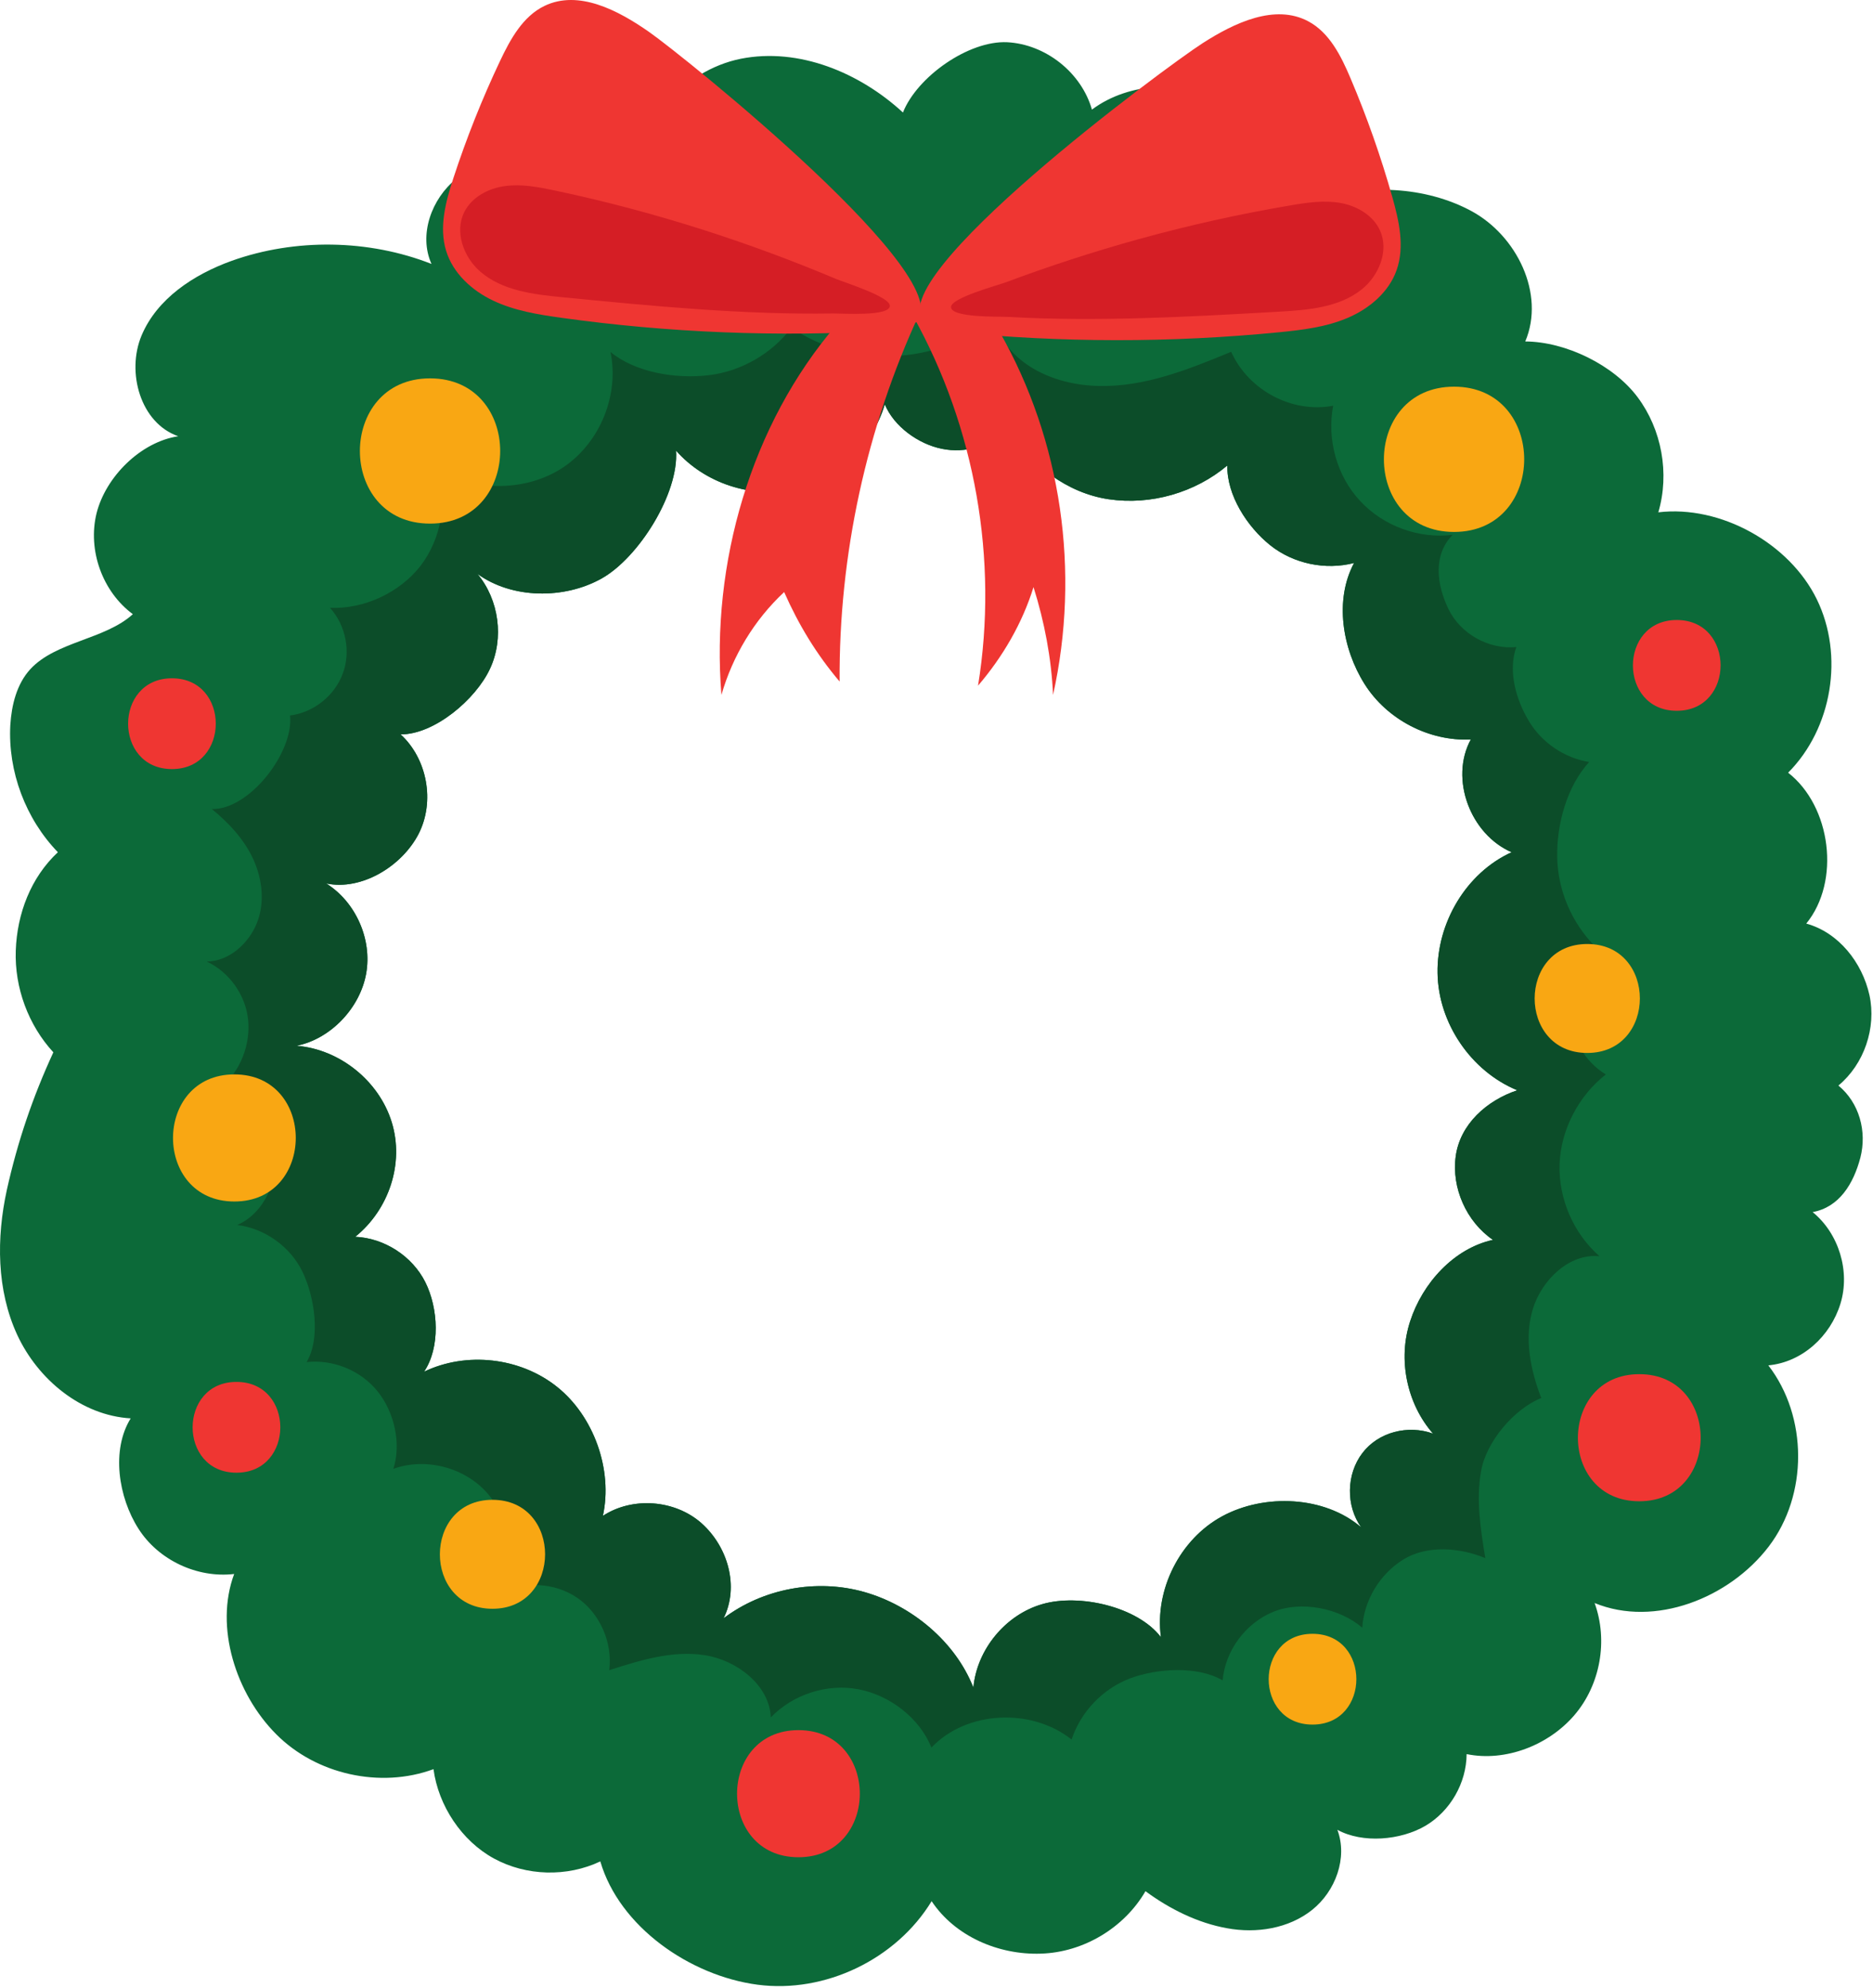
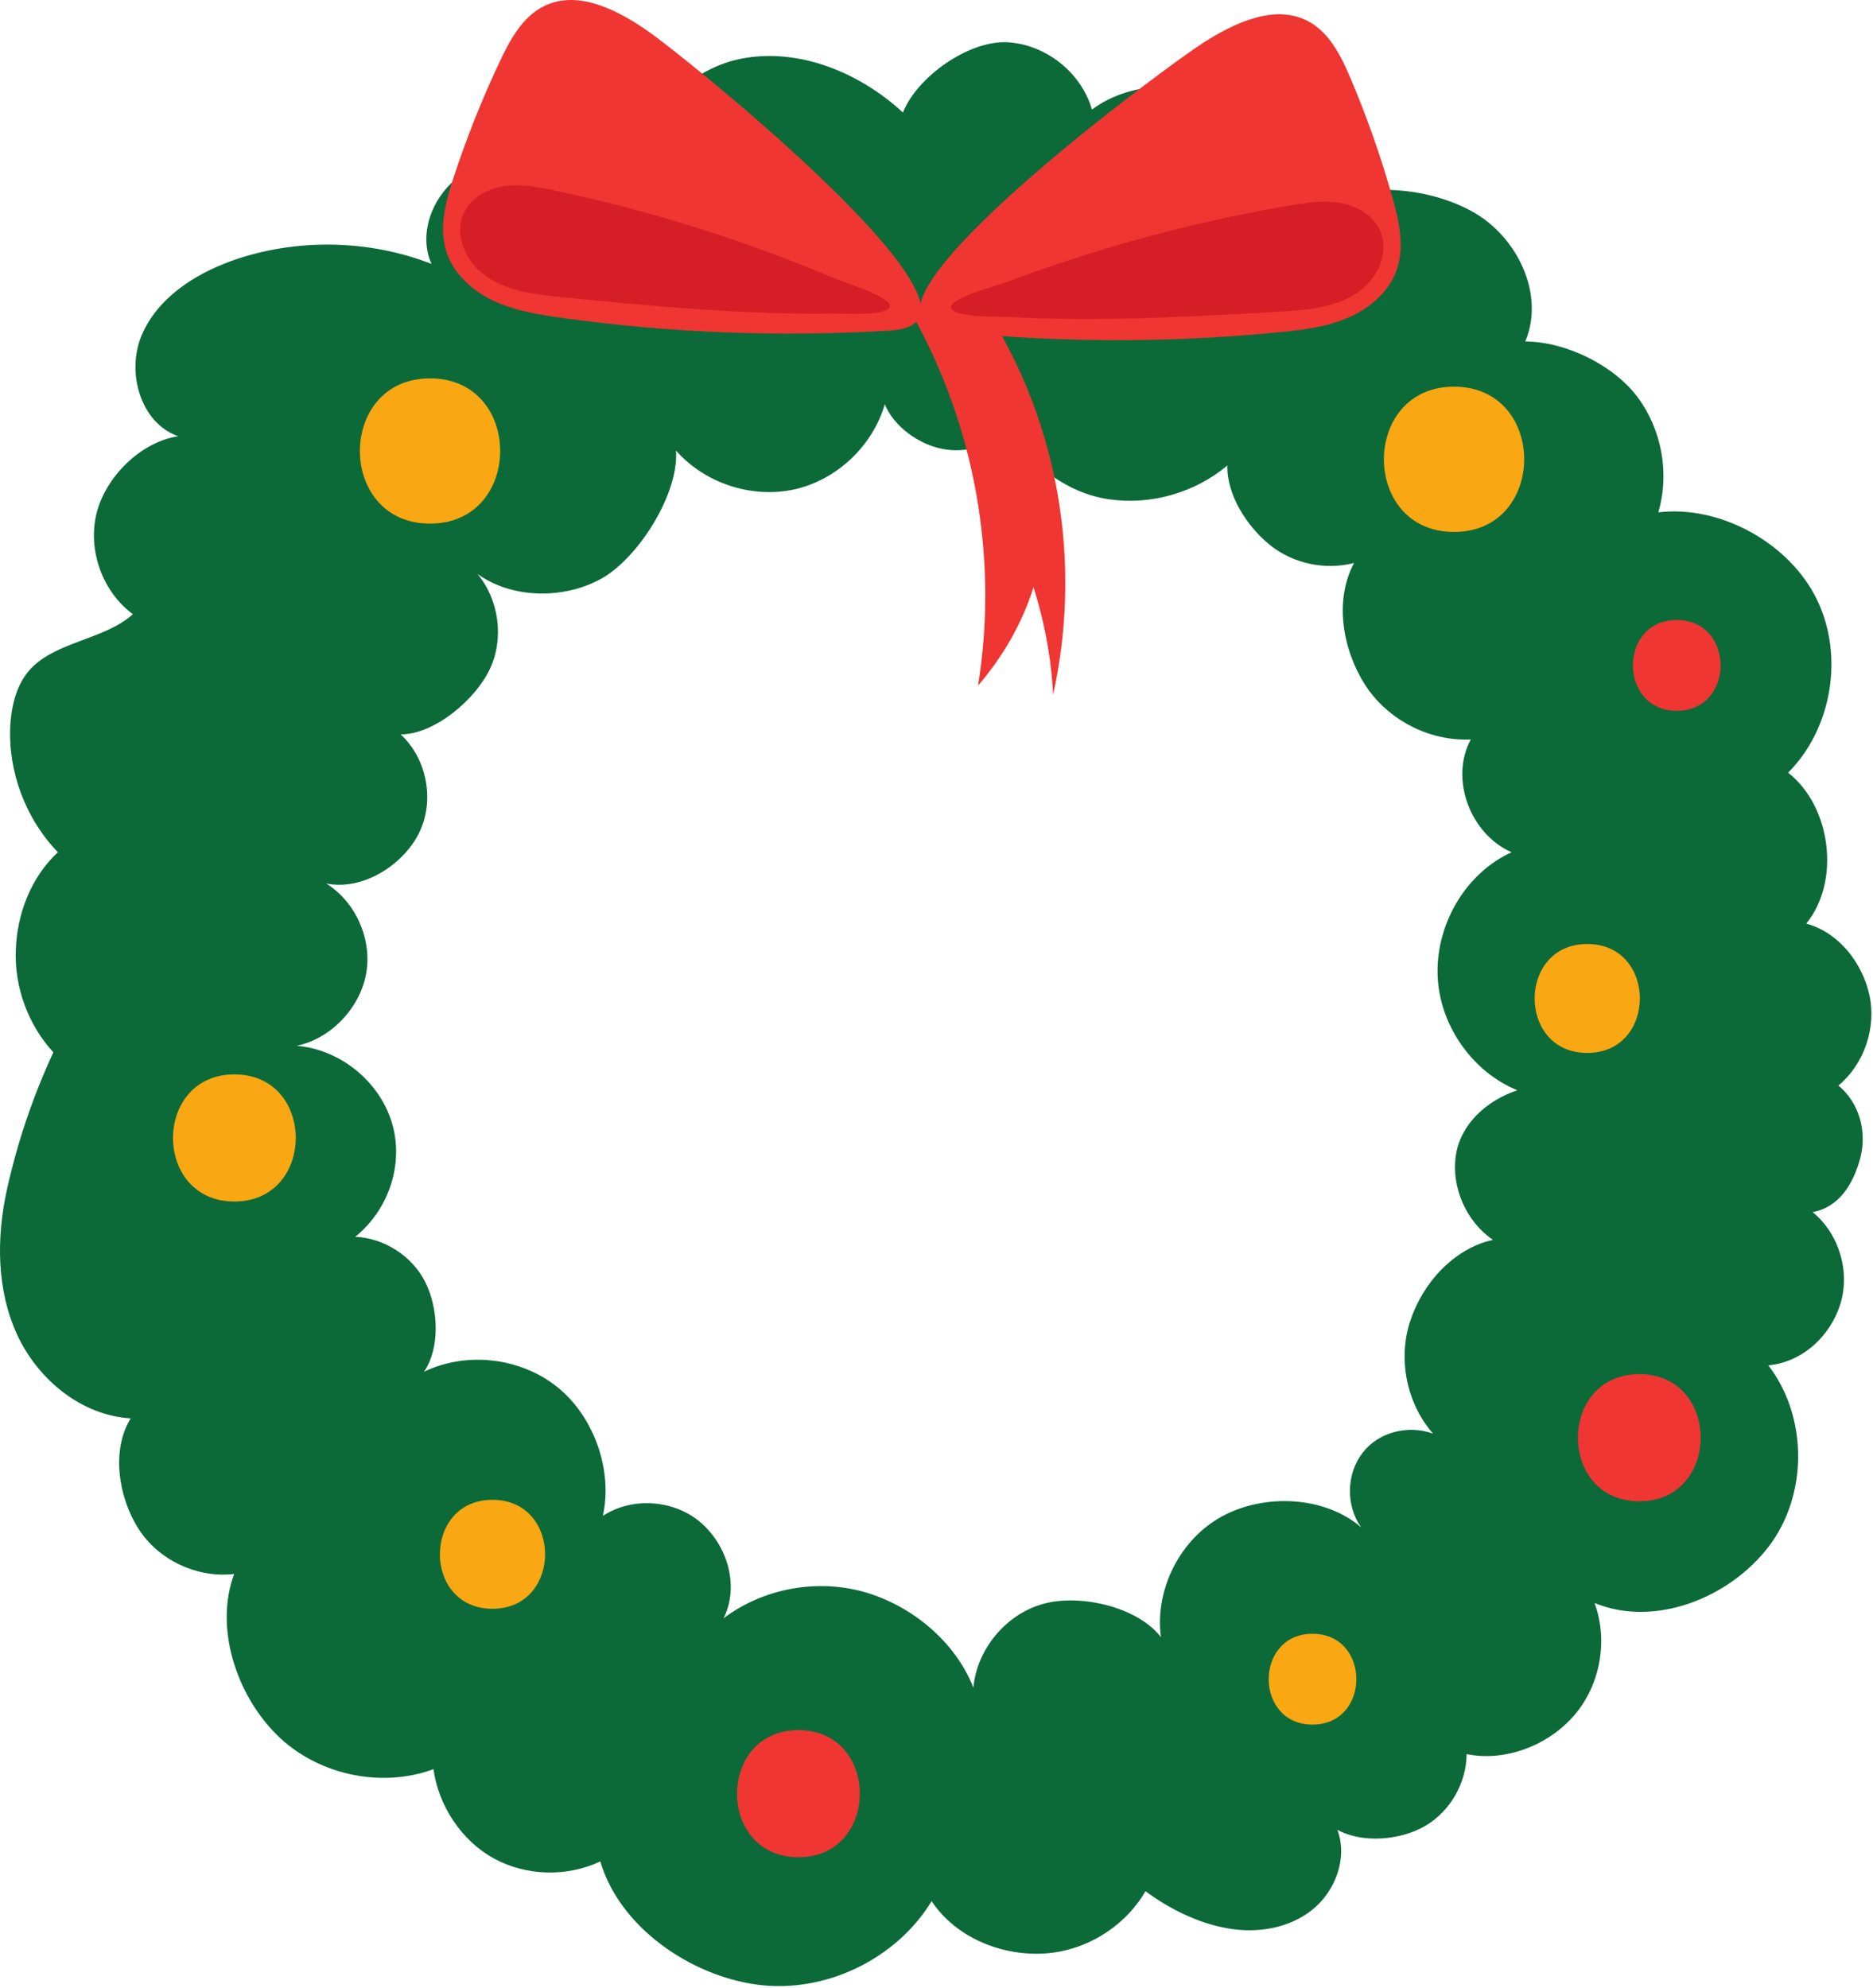
<svg xmlns="http://www.w3.org/2000/svg" width="639" height="678" viewBox="0 0 639 678" fill="none">
  <path d="M509.338 422.921C496.024 425.836 485.309 437.667 481.098 450.671C476.827 463.614 479.921 478.791 488.904 489.01C480.412 485.916 470.258 488.449 464.805 495.634C459.297 502.82 459.112 513.595 464.374 520.965C451.927 510.25 431.423 509.384 416.992 517.19C402.567 524.991 393.895 542.21 396.063 558.438C388.136 548.034 368.188 543.507 355.62 547.163C343.047 550.758 333.259 562.65 332.082 575.653C325.953 559.986 311.027 547.598 294.799 543.017C278.571 538.43 260.3 541.835 246.861 551.994C252.249 541.159 248.348 527.595 239.305 519.543C230.262 511.552 215.772 510.435 205.678 517.065C209.143 501.398 202.578 483.002 190.005 473.027C177.433 462.993 159.102 460.95 144.671 467.89C150.244 459.653 149.563 446.275 145.107 437.357C140.645 428.439 131.107 422.305 121.198 421.87C132.654 412.642 137.982 396.849 133.646 382.79C129.309 368.67 115.87 357.894 101.195 356.718C112.836 354.364 122.81 343.834 124.913 332.128C127.021 320.421 121.383 307.663 111.289 301.349C123.426 303.888 137.175 295.401 142.813 284.44C148.451 273.414 145.783 258.859 136.68 250.497C148.201 250.562 162.321 238.545 167.153 228.14C172.045 217.736 170.247 204.547 162.877 195.749C174.649 204.296 192.424 204.482 205.182 197.362C217.875 190.297 231.69 168.25 230.633 153.695C240.422 164.845 256.46 170.108 270.955 166.953C285.446 163.729 297.708 152.147 301.859 137.902C304.953 145.458 313.315 151.466 321.307 153.079C329.298 154.746 338.09 152.208 343.914 146.515C351.78 158.652 363.982 168.19 378.287 170.298C392.593 172.401 407.704 168.065 418.73 158.777C418.479 168.811 425.479 179.711 433.411 186.025C441.272 192.284 452.177 194.573 461.961 192.034C455.206 204.607 457.935 221.27 465.556 233.343C473.167 245.42 487.537 252.915 501.783 252.234C494.477 265.673 501.662 284.625 515.717 290.694C500.175 297.754 490.141 314.848 490.446 331.942C490.697 348.977 501.848 365.39 517.64 371.894C507.235 375.359 498.127 383.475 496.645 394.371C495.158 405.211 500.295 416.733 509.338 422.921V422.921ZM627.2 370.282C635.998 362.971 640.204 350.584 637.79 339.438C635.312 328.287 627.265 318.068 616.235 315.033C628.006 300.603 624.722 275.027 610.046 263.566C625.092 248.454 629.178 223.559 619.83 204.422C610.477 185.279 586.943 172.216 565.758 174.755C569.664 161.501 566.94 146.515 558.698 135.489C550.467 124.463 534.113 116.537 520.364 116.472C527.239 100.249 517.455 80.3 501.903 71.944C486.361 63.582 465.862 62.53 449.323 68.599C445.978 52.806 434.212 39.057 419.16 33.359C404.049 27.596 385.468 27.721 372.529 37.385C368.934 24.752 356.732 15.088 343.603 14.407C330.475 13.786 312.885 26.174 308.053 38.376C293.252 24.752 272.562 16.14 252.744 20.04C232.986 24.006 215.957 42.958 218.436 63.021C208.341 58.94 197.376 54.849 186.601 53.553C175.82 52.311 164.179 54.168 155.692 60.983C147.21 67.733 142.748 80.12 147.21 90.029C125.779 81.607 100.694 81.232 79.018 88.978C66.14 93.619 53.627 101.796 48.3 114.429C43.037 127.002 47.929 144.346 60.812 148.803C48.054 150.725 36.102 162.552 32.943 175.065C29.843 187.638 34.925 201.818 45.325 209.499C35.792 218.171 19.068 218.787 10.336 228.265C5.689 233.343 3.957 240.468 3.521 247.282C2.655 263.135 8.723 279.298 19.749 290.694C10.521 299.301 5.814 311.629 5.379 324.266C4.948 336.899 9.655 349.657 18.202 358.946C11.142 374.242 6 389.419 2.344 405.832C-1.246 422.245 -1.186 440.021 5.874 455.317C12.939 470.554 27.74 482.816 44.584 483.808C37.895 494.583 40.373 510.746 47.248 521.461C54.063 532.176 67.311 538.37 79.889 536.883C73.135 555.029 80.505 577.761 94.195 591.51C107.819 605.26 129.745 610.152 147.891 603.462C149.563 615.91 157.489 627.927 168.515 633.936C179.541 639.944 193.415 640.315 204.806 634.927C211.311 657.224 235.405 673.942 258.443 676.982C281.48 680.016 305.76 668.309 317.837 648.491C325.828 660.503 340.694 666.882 355.12 666.387C369.615 665.956 383.55 657.594 390.795 645.086C399.032 651.155 408.575 655.922 418.61 657.719C428.639 659.577 439.664 657.839 447.651 651.465C455.642 645.086 459.853 633.685 456.263 624.147C464.87 628.853 477.813 627.742 486.301 622.785C494.788 617.773 500.295 608.169 500.36 598.325C513.609 601.049 528.355 595.286 537.148 585.006C546.005 574.667 548.664 559.555 544.022 546.792C564.521 555.214 589.978 545.12 603.417 527.535C616.856 509.94 616.796 483.247 603.291 465.722C614.813 464.666 624.476 455.813 627.881 444.722C631.286 433.702 627.386 420.758 618.408 413.448C627.506 411.776 632.338 403.789 634.696 394.867C636.984 385.889 634.325 376.165 627.2 370.282" fill="#0C6A39" />
-   <path d="M496.645 394.371C495.158 405.212 500.295 416.733 509.338 422.922C496.024 425.836 485.309 437.668 481.098 450.671C476.827 463.614 479.922 478.791 488.904 489.01C480.412 485.916 470.258 488.45 464.805 495.635C459.297 502.82 459.112 513.595 464.375 520.966C451.927 510.251 431.423 509.384 416.992 517.19C402.567 524.991 393.895 542.211 396.063 558.439C388.136 548.034 368.188 543.508 355.62 547.163C343.048 550.758 333.259 562.65 332.082 575.653C325.953 559.986 311.027 547.599 294.799 543.017C278.571 538.431 260.3 541.835 246.861 551.995C252.249 541.159 248.348 527.595 239.305 519.544C230.263 511.552 215.772 510.436 205.678 517.065C209.143 501.398 202.578 483.002 190.006 473.028C177.433 462.994 159.102 460.951 144.671 467.89C150.244 459.654 149.563 446.275 145.107 437.357C140.646 428.44 131.107 422.306 121.198 421.87C132.654 412.642 137.982 396.85 133.646 382.79C129.31 368.67 115.87 357.895 101.195 356.718C112.836 354.365 122.81 343.835 124.913 332.128C127.021 320.421 121.383 307.663 111.289 301.349C123.426 303.888 137.176 295.401 142.814 284.44C148.452 273.415 145.783 258.859 136.68 250.497C148.201 250.562 162.321 238.545 167.153 228.141C172.045 217.736 170.248 204.547 162.877 195.749C174.649 204.297 192.424 204.482 205.182 197.362C217.875 190.297 231.69 168.251 230.633 153.695C240.422 164.846 256.46 170.108 270.955 166.954C285.446 163.729 297.708 152.148 301.859 137.903C304.954 145.458 313.315 151.467 321.307 153.079C329.298 154.746 338.091 152.208 343.914 146.515C351.78 158.652 363.982 168.191 378.287 170.299C392.593 172.402 407.704 168.065 418.73 158.777C418.479 168.811 425.479 179.712 433.411 186.026C441.272 192.285 452.177 194.573 461.961 192.034C455.207 204.607 457.935 221.271 465.556 233.343C473.167 245.42 487.537 252.916 501.783 252.235C494.477 265.674 501.662 284.626 515.717 290.694C500.175 297.754 490.141 314.848 490.447 331.943C490.697 348.977 501.848 365.39 517.64 371.894C507.235 375.359 498.127 383.476 496.645 394.371V394.371ZM532.071 397.16C532.441 385.454 538.575 373.687 547.863 366.502C540.803 362.231 536.096 354.299 535.721 346.063C535.35 337.766 537.578 327.792 544.268 322.9C536.282 314.914 531.51 303.823 531.264 292.552C531.019 281.221 534.549 268.273 542.165 259.916C533.678 258.554 525.877 253.226 521.541 245.856C517.139 238.485 514.415 228.761 517.325 220.705C507.916 221.636 498.188 216.188 494.107 207.641C490.016 199.094 488.959 189.125 495.594 182.436C484.072 183.858 471.995 179.462 464.064 170.914C456.078 162.427 452.608 149.795 454.836 138.398C440.716 141.062 425.915 133.071 420.032 120.002C405.476 126.011 390.425 132.079 374.692 131.649C358.965 131.278 343.418 123.908 338.837 108.857C319.759 124.589 290.403 125.765 270.024 111.765C263.274 120.688 252.805 126.692 241.724 127.994C230.633 129.295 216.889 127.127 208.276 120.062C211.311 134.683 204.746 150.851 192.359 159.273C179.971 167.695 161.705 168.005 149.193 159.769C152.783 170.854 150.615 183.612 143.555 192.9C136.435 202.129 124.232 207.827 112.586 207.331C117.978 213.28 119.776 222.317 116.922 229.813C114.138 237.369 106.893 243.067 98.961 244.058C100.263 256.696 84.967 276.329 72.269 275.953C78.092 280.725 83.354 286.363 86.454 293.173C89.548 299.987 90.414 308.099 87.565 315.034C84.716 321.974 78.032 327.917 70.536 327.977C78.217 331.572 83.79 339.373 84.656 347.86C85.522 356.282 81.932 365.761 75.178 370.898C85.087 373.131 93.078 382.174 94.07 392.328C95.001 402.488 90.289 413.759 80.941 417.845C90.354 419.021 99.027 425.215 103.177 433.762C107.323 442.314 109.491 456.429 104.599 464.606C113.642 463.614 123.056 467.455 128.754 474.515C134.512 481.575 136.99 492.415 134.201 501.027C145.292 496.997 158.791 500.592 166.472 509.57C174.148 518.612 176.071 533.353 170.313 543.698C178.549 539.177 189.259 539.732 197.005 545.06C204.686 550.322 209.083 560.417 207.841 569.71C218.371 566.305 229.396 562.9 240.362 564.572C251.322 566.24 262.533 574.787 262.964 585.813C270.52 577.947 282.166 574.171 292.881 576.214C303.592 578.257 313.691 585.998 317.777 596.092C329.729 583.459 351.965 582.468 365.59 593.368C368.689 583.89 376.245 576.029 385.533 572.499C394.881 569.029 408.51 568.163 417.123 573.18C417.989 563.02 424.984 553.607 434.462 549.767C443.875 545.926 457.064 548.525 464.75 555.214C465.366 545.801 470.754 536.883 478.805 531.926C486.796 526.974 498.127 527.841 506.735 531.496C505.127 521.647 503.52 511.552 505.313 501.703C507.05 491.794 516.524 480.588 525.817 476.868C522.101 467.209 519.928 456.369 522.963 446.46C526.002 436.611 535.35 427.448 545.695 428.5C536.837 420.759 531.7 408.927 532.071 397.16" fill="#0C4D29" />
  <path d="M221.485 10.927C210.915 3.522 197.366 -3.598 185.745 2.02C178.384 5.58 174.133 13.331 170.633 20.721C164.484 33.7 159.157 47.069 154.69 60.718C152.057 68.764 149.718 77.482 152.207 85.578C154.56 93.234 160.999 99.107 168.23 102.537C175.465 105.972 183.501 107.289 191.433 108.391C228.195 113.513 265.463 115.005 302.52 112.822C306.03 112.617 309.82 112.266 312.454 109.933C328.432 95.783 233.893 19.625 221.485 10.927" fill="#EF3632" />
  <path d="M189.149 64.954C183.571 63.778 177.848 62.691 172.2 63.477C166.557 64.263 160.914 67.257 158.38 72.365C155.036 79.104 158.145 87.681 163.823 92.623C171.334 99.158 181.944 100.414 191.853 101.386C222.531 104.385 253.305 107.394 284.169 106.929C287.138 106.884 303.521 108.045 303.586 104.33C303.636 101.181 288.089 96.354 285.255 95.162C270.63 89.003 255.744 83.481 240.637 78.629C223.723 73.201 206.534 68.62 189.149 64.954" fill="#D51E25" />
  <path d="M410.298 14.728C421.153 7.758 434.988 1.199 446.369 7.287C453.579 11.148 457.505 19.064 460.704 26.59C466.322 39.803 471.099 53.377 475.005 67.197C477.308 75.349 479.291 84.156 476.472 92.142C473.813 99.693 467.138 105.296 459.768 108.436C452.403 111.57 444.321 112.556 436.355 113.338C399.412 116.963 362.109 116.928 325.177 113.238C321.677 112.887 317.902 112.386 315.363 109.943C299.976 95.157 397.545 22.914 410.298 14.728" fill="#EF3632" />
  <path d="M440.4 70.031C446.018 69.08 451.786 68.229 457.394 69.245C463.002 70.261 468.515 73.481 470.839 78.689C473.913 85.558 470.453 94 464.58 98.707C456.809 104.931 446.158 105.757 436.214 106.323C405.441 108.07 374.567 109.823 343.748 108.095C340.784 107.93 324.366 108.426 324.456 104.71C324.536 101.561 340.263 97.375 343.142 96.299C358.004 90.741 373.11 85.829 388.397 81.597C405.516 76.861 422.881 72.986 440.4 70.031" fill="#D51E25" />
-   <path d="M313.731 106.873C295.56 146.059 286.167 189.285 286.447 232.476C278.531 223.143 272.482 213.144 267.525 201.958C257.366 211.412 249.96 223.694 246.125 237.033C242.495 192.29 256.119 144.812 285.391 110.784C294.393 109.472 304.733 108.19 313.731 106.873" fill="#EF3632" />
  <path d="M311.528 107.835C332.713 145.789 340.649 190.973 333.674 233.873C342.076 224.08 348.786 212.588 352.596 200.261C356.346 212.178 358.7 224.55 359.266 237.033C368.584 195.124 362.24 150.38 340.97 113.087C333.749 110.338 326.664 107.489 319.439 104.74C318.403 104.345 317.321 103.939 316.21 104.034C315.103 104.124 311.688 106.733 311.528 107.835" fill="#EF3632" />
-   <path d="M58.664 231.365C38.736 231.365 38.706 262.334 58.664 262.334C78.588 262.334 78.623 231.365 58.664 231.365Z" fill="#EF3632" />
  <path d="M79.964 366.476C52.07 366.476 52.025 409.833 79.964 409.833C107.864 409.833 107.909 366.476 79.964 366.476Z" fill="#F9A713" />
-   <path d="M80.675 471.37C60.747 471.37 60.717 502.339 80.675 502.339C100.604 502.339 100.634 471.37 80.675 471.37Z" fill="#EF3632" />
  <path d="M146.714 129.06C114.834 129.06 114.779 178.605 146.714 178.605C178.594 178.605 178.65 129.06 146.714 129.06Z" fill="#F9A713" />
  <path d="M496.069 131.894C464.189 131.894 464.134 181.444 496.069 181.444C527.955 181.444 528.005 131.894 496.069 131.894Z" fill="#F9A713" />
  <path d="M572.047 211.482C552.124 211.482 552.089 242.45 572.047 242.45C591.976 242.45 592.011 211.482 572.047 211.482Z" fill="#EF3632" />
  <path d="M541.519 321.998C517.605 321.998 517.56 359.161 541.519 359.161C565.428 359.161 565.468 321.998 541.519 321.998Z" fill="#F9A713" />
  <path d="M559.264 468.726C531.369 468.726 531.324 512.083 559.264 512.083C587.164 512.083 587.214 468.726 559.264 468.726Z" fill="#EF3632" />
  <path d="M447.786 557.292C427.858 557.292 427.823 588.256 447.786 588.256C467.709 588.256 467.744 557.292 447.786 557.292Z" fill="#F9A713" />
  <path d="M272.397 590.149C244.503 590.149 244.453 633.505 272.397 633.505C300.292 633.505 300.342 590.149 272.397 590.149Z" fill="#EF3632" />
  <path d="M168.014 511.587C144.105 511.587 144.065 548.75 168.014 548.75C191.928 548.75 191.968 511.587 168.014 511.587Z" fill="#F9A713" />
</svg>